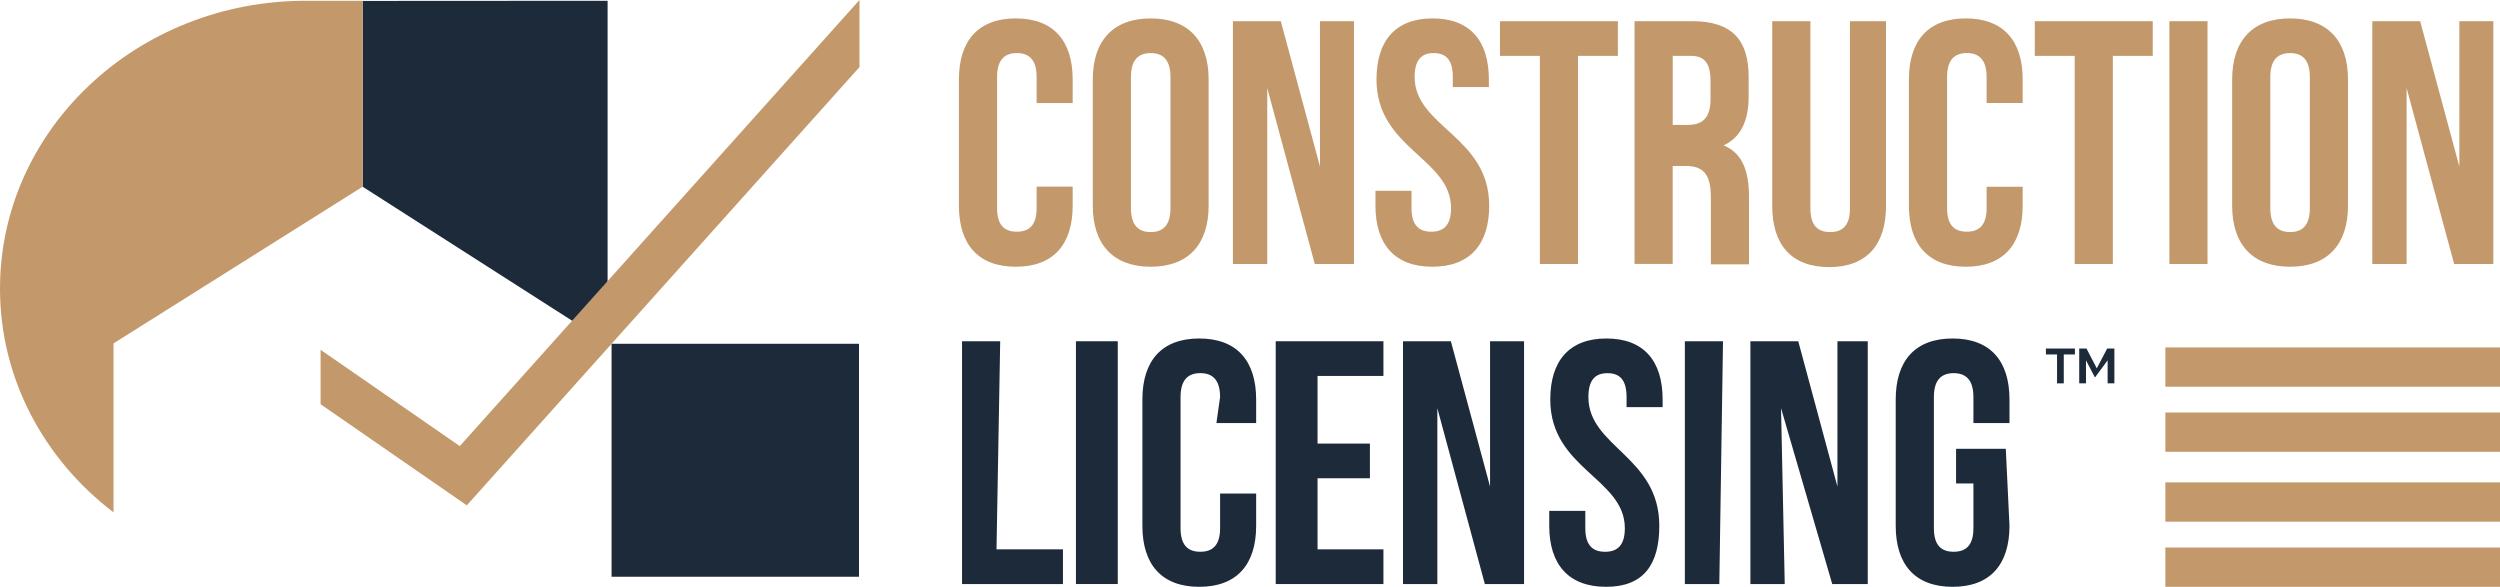
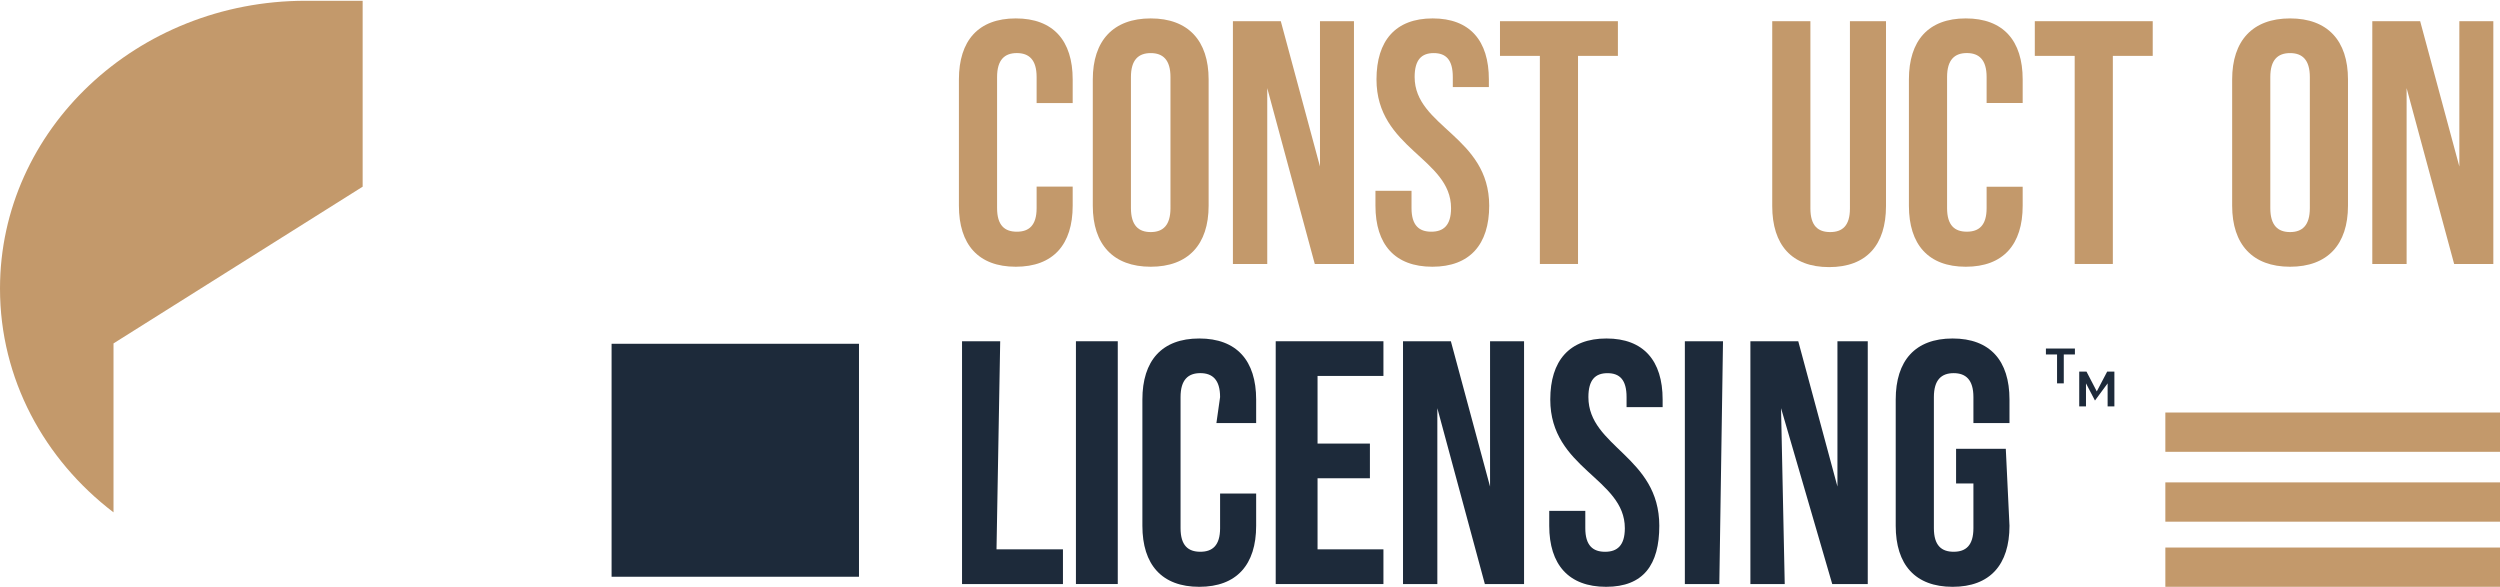
<svg xmlns="http://www.w3.org/2000/svg" id="Layer_1" viewBox="0 0 1356.48 318.4">
  <defs>
    <style>      .st0 {        fill: #1d2a3a;      }      .st1 {        fill: #c3996b;      }      .st2 {        fill: #c3996b;      }    </style>
  </defs>
  <g>
-     <polygon class="st0" points="329.68 .42 329.68 186.34 196.77 101.31 196.77 .5 329.68 .42" />
    <rect class="st0" x="331.84" y="186.53" width="134.24" height="126.41" />
    <path class="st1" d="M165.84.42C74.25.42,0,70.33,0,156.58h0c0,49.05,24.03,92.79,61.59,121.42v-91.67l135.18-85.03V.42h-30.93Z" />
-     <polygon class="st2" points="249.48 242.04 173.95 189.8 173.95 219.33 253.29 274.2 466.35 36.4 466.35 0 249.48 242.04" />
  </g>
  <g>
    <polygon class="st2" points="687.6 47.81 687.6 143.23 668.97 143.23 668.97 11.5 694.95 11.5 716.21 90.35 716.21 11.5 734.65 11.5 734.65 143.23 713.39 143.23 687.6 47.81" />
    <polygon class="st2" points="813.88 11.5 877.86 11.5 877.86 30.32 856.22 30.32 856.22 143.23 835.52 143.23 835.52 30.32 813.88 30.32 813.88 11.5" />
-     <rect class="st2" x="1174.9" y="188.51" width="181.59" height="21.32" />
    <rect class="st2" x="1174.9" y="261.74" width="181.59" height="21.32" />
    <rect class="st2" x="1174.9" y="297.07" width="181.59" height="21.32" />
    <path class="st2" d="M582.03,101.23v10.38c0,21.08-10.54,33.12-30.87,33.12s-30.86-12.04-30.86-33.12V43.11c0-21.07,10.54-33.12,30.86-33.12s30.87,12.04,30.87,33.12v12.8h-19.57v-14.12c0-9.41-4.15-12.99-10.73-12.99s-10.72,3.58-10.72,12.99v71.13c0,9.41,4.14,12.8,10.72,12.8s10.73-3.39,10.73-12.8v-11.69h19.57Z" />
    <path class="st2" d="M592.94,43.11c0-21.08,11.11-33.12,31.43-33.12s31.42,12.04,31.42,33.12v68.5c0,21.08-11.1,33.12-31.42,33.12s-31.43-12.04-31.43-33.12V43.11ZM613.64,112.93c0,9.41,4.14,12.99,10.73,12.99s10.72-3.58,10.72-12.99V41.8c0-9.41-4.14-12.99-10.72-12.99s-10.73,3.57-10.73,12.99v71.13Z" />
    <path class="st2" d="M777.37,9.99c20.14,0,30.48,12.04,30.48,33.12v4.14h-19.57v-5.46c0-9.41-3.76-12.98-10.35-12.98s-10.36,3.57-10.36,12.98c0,27.1,40.46,32.18,40.46,69.82,0,21.08-10.54,33.12-30.86,33.12s-30.86-12.04-30.86-33.12v-8.09h19.57v9.41c0,9.41,4.14,12.79,10.73,12.79s10.72-3.39,10.72-12.79c0-27.1-40.46-32.18-40.46-69.82,0-21.08,10.35-33.12,30.48-33.12" />
    <path class="st2" d="M982.31,11.5v101.63c0,9.4,4.14,12.79,10.73,12.79s10.72-3.39,10.72-12.79V11.5h19.57v100.3c0,21.08-10.54,33.13-30.86,33.13s-30.87-12.04-30.87-33.13V11.5h20.7Z" />
    <path class="st2" d="M1097.49,101.32v10.29c0,21.08-10.54,33.12-30.87,33.12s-30.86-12.04-30.86-33.12V43.11c0-21.08,10.54-33.12,30.86-33.12s30.87,12.04,30.87,33.12v12.79h-19.57v-14.12c0-9.41-4.15-12.99-10.73-12.99s-10.72,3.58-10.72,12.99v71.14c0,9.41,4.14,12.79,10.72,12.79s10.73-3.39,10.73-12.79v-11.61h19.57Z" />
    <polygon class="st2" points="1104.07 11.5 1168.05 11.5 1168.05 30.32 1146.41 30.32 1146.41 143.23 1125.71 143.23 1125.71 30.32 1104.07 30.32 1104.07 11.5" />
-     <rect class="st2" x="1177.09" y="11.5" width="20.7" height="131.73" />
    <path class="st2" d="M1211.15,43.11c0-21.08,11.11-33.12,31.43-33.12s31.42,12.04,31.42,33.12v68.5c0,21.08-11.1,33.12-31.42,33.12s-31.43-12.04-31.43-33.12V43.11ZM1231.85,112.93c0,9.41,4.14,12.99,10.73,12.99s10.72-3.58,10.72-12.99V41.8c0-9.41-4.14-12.99-10.72-12.99s-10.73,3.57-10.73,12.99v71.13Z" />
    <polygon class="st2" points="1305.81 47.81 1305.81 143.23 1287.19 143.23 1287.19 11.5 1313.16 11.5 1334.42 90.35 1334.42 11.5 1352.86 11.5 1352.86 143.23 1331.6 143.23 1305.81 47.81" />
    <polygon class="st0" points="521.99 185.16 542.7 185.16 540.7 298.07 576.75 298.07 576.75 316.9 521.99 316.9 521.99 185.16" />
    <rect class="st0" x="583.79" y="185.16" width="22.7" height="131.73" />
    <path class="st0" d="M681.58,267.78v17.5c0,21.08-10.54,33.12-30.87,33.12s-30.86-12.04-30.86-33.12v-68.5c0-21.08,10.54-33.12,30.86-33.12s30.87,12.04,30.87,33.12v12.79h-21.57l2-14.12c0-9.41-4.15-12.99-10.73-12.99s-10.72,3.58-10.72,12.99v71.14c0,9.41,4.14,12.79,10.72,12.79s10.73-3.39,10.73-12.79v-18.82h19.57Z" />
    <polygon class="st0" points="714.89 240.68 743.3 240.68 743.3 259.5 714.89 259.5 714.89 298.07 750.64 298.07 750.64 316.9 692.19 316.9 692.19 185.16 750.64 185.16 750.64 203.98 714.89 203.98 714.89 240.68" />
    <polygon class="st0" points="779.89 221.48 779.89 316.9 761.26 316.9 761.26 185.16 787.23 185.16 808.49 264.01 808.49 185.16 826.94 185.16 826.94 316.9 805.67 316.9 779.89 221.48" />
    <polygon class="st0" points="914.19 185.16 934.89 185.16 932.89 316.9 914.19 316.9 914.19 185.16" />
    <path class="st0" d="M1061.35,243.5h26.98l2,41.78c0,21.08-10.54,33.12-30.86,33.12s-30.87-12.04-30.87-33.12v-68.5c0-21.08,10.54-33.12,30.87-33.12s30.86,12.04,30.86,33.12v12.79h-19.57v-14.11c0-9.41-4.14-12.99-10.72-12.99s-10.73,3.57-10.73,12.99v71.13c0,9.41,4.14,12.79,10.73,12.79s10.72-3.39,10.72-12.79v-24.27h-9.41v-18.82Z" />
-     <path class="st2" d="M928.3,106.82v36.59h20.7v-36.5c0-13.74-3.39-23.72-13.74-28.05,9.22-4.32,13.55-13.17,13.55-26.72v-10.35c0-20.33-9.22-30.3-30.68-30.3h-31.24v131.73h20.7v-53.16h7.15c9.41,0,13.55,4.52,13.55,16.75M915.69,67.77h-8.09V30.32h9.97c7.34,0,10.54,4.14,10.54,13.54v9.98c0,10.54-4.71,13.93-12.42,13.93" />
    <path class="st0" d="M871.65,183.66c20.14,0,30.48,12.04,30.48,33.12v4.14h-19.57v-5.46c0-9.41-3.76-12.98-10.35-12.98s-10.36,3.57-10.36,12.98c0,27.1,38.47,32.18,38.47,69.82,0,21.08-8.54,33.12-28.86,33.12s-30.86-12.04-30.86-33.12v-8.09h19.57v9.41c0,9.41,4.14,12.79,10.73,12.79s10.72-3.39,10.72-12.79c0-27.1-40.46-32.18-40.46-69.82,0-21.08,10.35-33.12,30.48-33.12" />
    <polygon class="st0" points="966.38 221.48 968.38 316.9 949.75 316.9 949.75 185.16 975.72 185.16 996.98 264.01 996.98 185.16 1013.43 185.16 1013.43 316.9 994.16 316.9 966.38 221.48" />
    <g>
      <path class="st0" d="M1125.83,192.33h-6.04v15.68h-3.65v-15.68h-6.04v-3.22h15.73v3.22Z" />
-       <path class="st0" d="M1143.58,208.01v-12.51l-6.87,9.32h0l-4.87-9.32v12.51h-3.67v-18.9h3.94l5.59,10.75,5.64-10.75h3.91v18.9h-3.67Z" />
+       <path class="st0" d="M1143.58,208.01l-6.87,9.32h0l-4.87-9.32v12.51h-3.67v-18.9h3.94l5.59,10.75,5.64-10.75h3.91v18.9h-3.67Z" />
    </g>
    <rect class="st2" x="1174.9" y="223.83" width="181.59" height="21.32" />
  </g>
</svg>